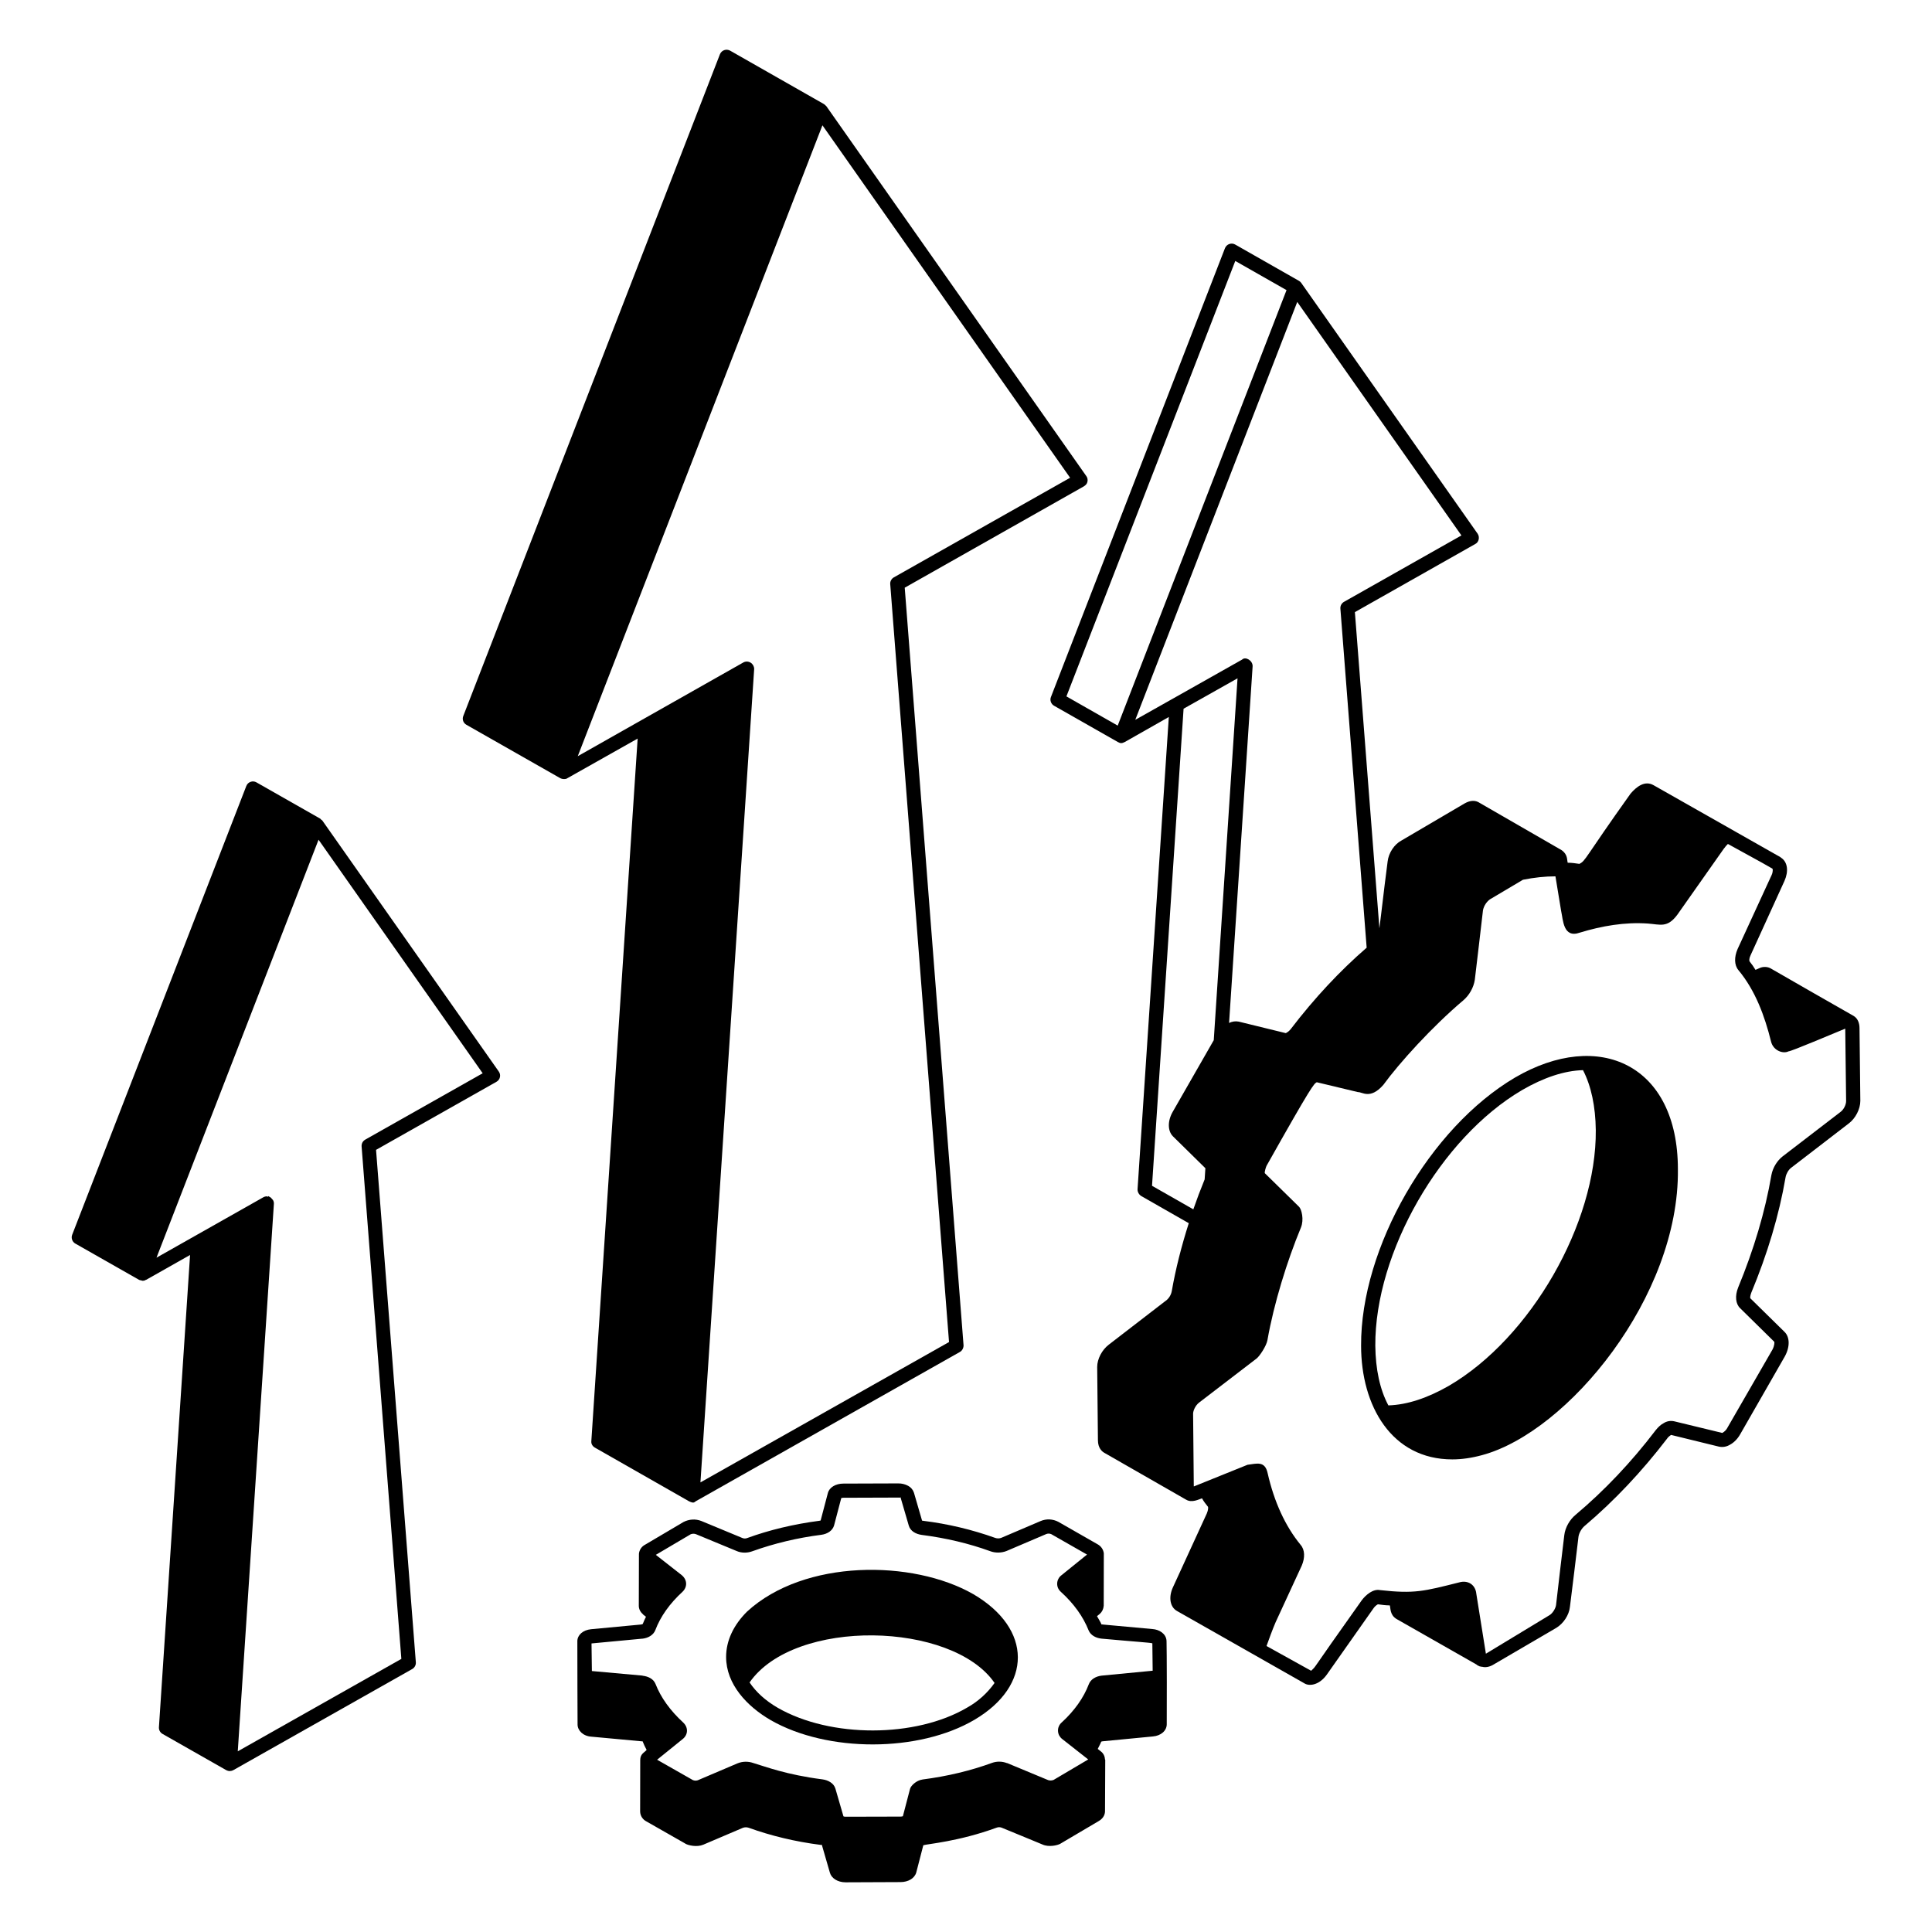
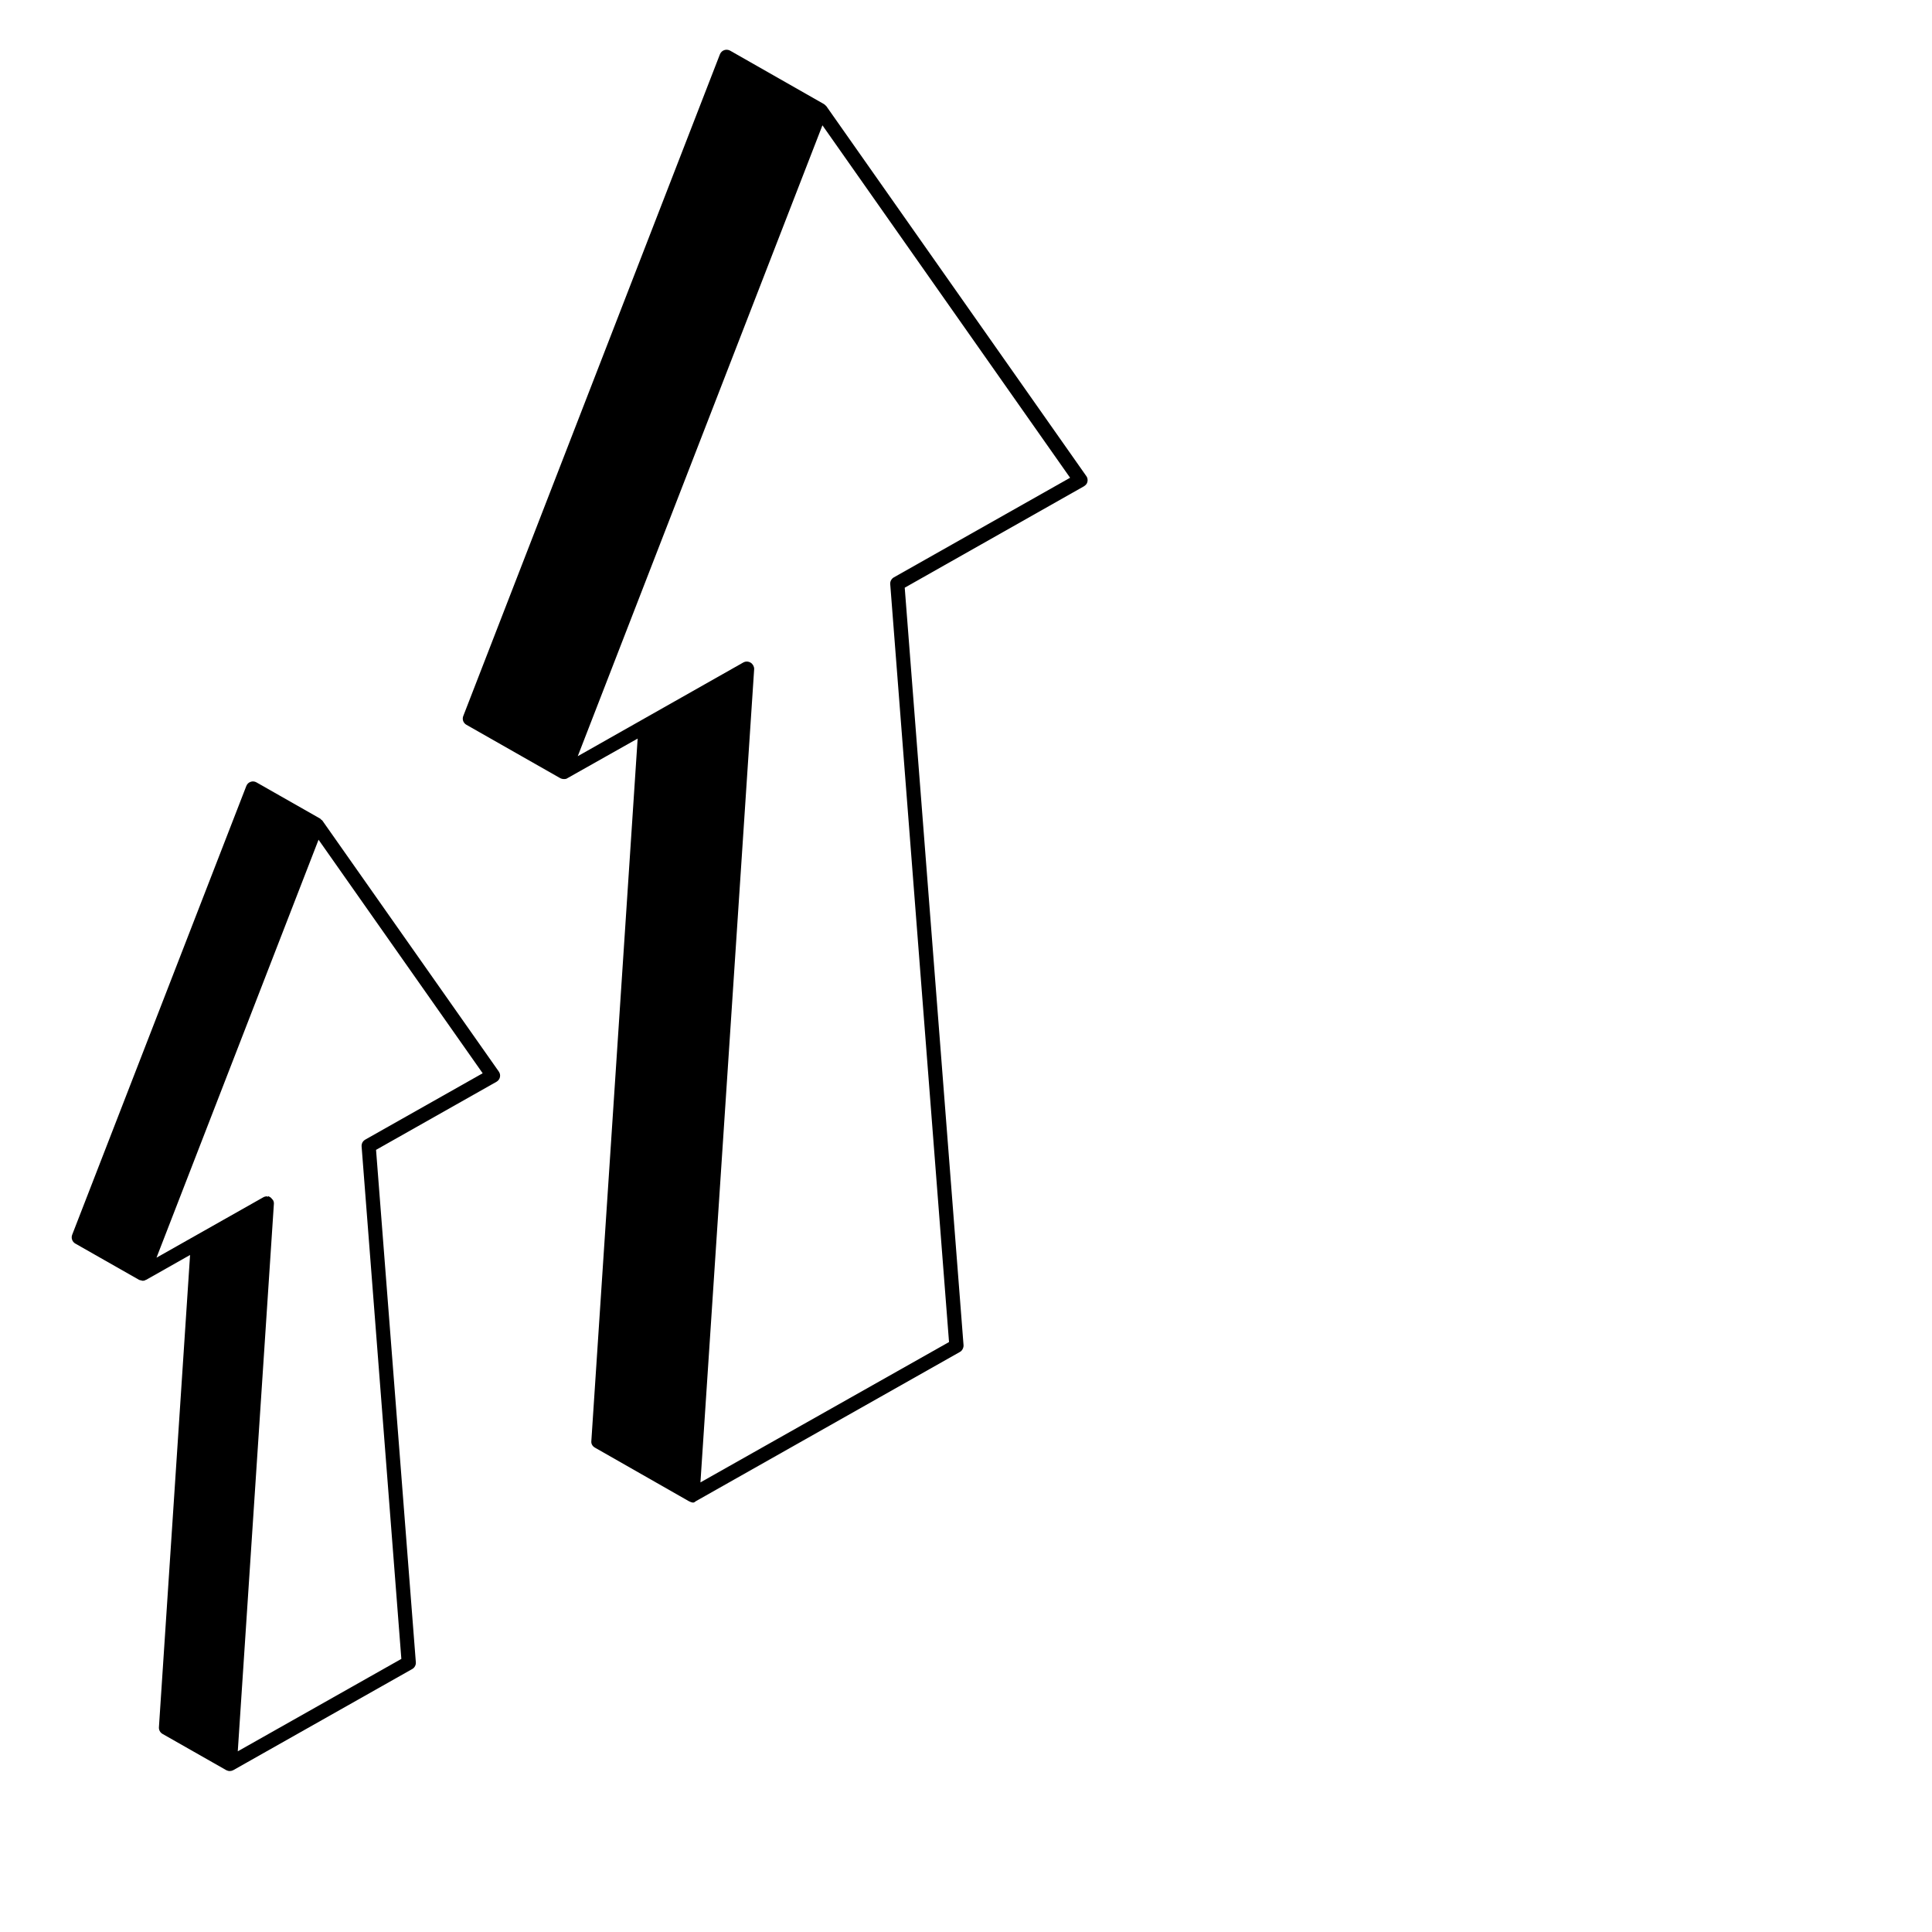
<svg xmlns="http://www.w3.org/2000/svg" width="32" height="32" viewBox="0 0 42 42" fill="none">
  <path d="M7.011 17.843C7.003 17.83 6.988 17.824 6.977 17.814C6.97 17.809 6.969 17.801 6.962 17.797L5.575 17.008C5.556 16.997 5.534 16.99 5.512 16.988C5.49 16.986 5.468 16.989 5.447 16.997C5.426 17.004 5.407 17.016 5.391 17.031C5.375 17.047 5.363 17.066 5.355 17.086L1.569 26.843C1.556 26.878 1.555 26.916 1.568 26.951C1.58 26.986 1.605 27.016 1.637 27.034L3.024 27.823C3.037 27.83 3.053 27.831 3.067 27.834C3.076 27.836 3.082 27.839 3.09 27.841C3.094 27.841 3.097 27.843 3.1 27.843C3.118 27.843 3.135 27.84 3.152 27.834C3.156 27.832 3.156 27.828 3.16 27.826C3.166 27.824 3.171 27.826 3.176 27.823L4.132 27.282L3.455 37.548C3.453 37.577 3.459 37.606 3.473 37.632C3.486 37.657 3.507 37.678 3.532 37.693L4.919 38.482C4.943 38.494 4.968 38.501 4.994 38.501L4.995 38.502C4.998 38.502 5 38.5 5.001 38.5C5.025 38.5 5.047 38.494 5.068 38.483L5.069 38.483L5.071 38.482L8.962 36.283C8.987 36.269 9.008 36.247 9.022 36.221C9.036 36.195 9.042 36.166 9.04 36.137L8.175 24.997L10.793 23.517C10.812 23.507 10.828 23.492 10.841 23.475C10.854 23.458 10.864 23.438 10.868 23.417C10.873 23.396 10.873 23.374 10.869 23.353C10.864 23.332 10.856 23.312 10.843 23.294L7.011 17.843H7.011ZM7.939 24.776C7.913 24.79 7.892 24.812 7.878 24.838C7.865 24.864 7.859 24.893 7.861 24.923L8.725 36.063L5.169 38.072L5.954 26.172C5.956 26.144 5.95 26.116 5.936 26.091C5.932 26.081 5.922 26.075 5.915 26.067C5.904 26.055 5.896 26.04 5.882 26.032C5.881 26.031 5.88 26.032 5.88 26.03C5.878 26.03 5.878 26.028 5.877 26.028L5.832 26.002C5.832 26.007 5.828 26.011 5.828 26.016C5.819 26.014 5.809 26.008 5.8 26.008C5.773 26.008 5.747 26.015 5.724 26.028L3.402 27.341L6.925 18.255L10.493 23.332L7.939 24.775L7.939 24.776ZM13.862 16.056L12.855 31.33C12.849 31.386 12.88 31.442 12.936 31.472L14.974 32.634C15.097 32.695 15.092 32.65 15.141 32.627L20.866 29.391C20.916 29.366 20.947 29.304 20.947 29.249L19.668 12.776L23.565 10.571C23.602 10.546 23.633 10.516 23.64 10.472C23.645 10.451 23.645 10.429 23.641 10.408C23.637 10.386 23.628 10.366 23.615 10.349L17.963 2.307C17.948 2.293 17.932 2.279 17.916 2.265L15.872 1.101C15.853 1.09 15.831 1.084 15.809 1.082C15.787 1.08 15.765 1.082 15.744 1.09C15.723 1.097 15.704 1.109 15.688 1.124C15.672 1.14 15.659 1.159 15.651 1.179L10.071 15.566C10.057 15.6 10.057 15.639 10.069 15.674C10.082 15.709 10.107 15.738 10.139 15.756L12.183 16.919C12.224 16.938 12.269 16.941 12.312 16.93L13.862 16.056ZM19.427 12.554C19.378 12.585 19.347 12.64 19.353 12.702L20.631 29.175L15.227 32.226L16.395 14.543C16.395 14.515 16.387 14.488 16.374 14.464C16.36 14.44 16.341 14.419 16.317 14.405C16.294 14.391 16.267 14.383 16.239 14.382C16.212 14.381 16.184 14.388 16.16 14.401L12.56 16.439L17.879 2.724L23.263 10.386L19.427 12.554Z" fill="black" />
-   <path d="M40.424 22.35C40.424 22.232 40.38 22.134 40.294 22.084C39.7 21.746 39.107 21.406 38.515 21.065C38.476 21.039 38.431 21.024 38.385 21.021C38.338 21.018 38.292 21.026 38.25 21.046L38.163 21.084C38.126 21.022 38.083 20.96 38.033 20.898C38.027 20.886 38.021 20.836 38.058 20.762L38.793 19.15C38.886 18.94 38.861 18.743 38.725 18.65C38.719 18.644 38.707 18.638 38.7 18.631L35.946 17.069C35.756 16.961 35.575 17.103 35.446 17.254C34.429 18.68 34.476 18.709 34.334 18.78C34.247 18.767 34.167 18.755 34.081 18.755C34.061 18.693 34.087 18.579 33.947 18.481L32.168 17.455C32.075 17.392 31.965 17.395 31.839 17.466L30.465 18.273C30.31 18.355 30.187 18.543 30.166 18.727C30.129 19.001 30.074 19.462 30.029 19.838L29.987 20.18L29.454 13.307L32.073 11.825C32.145 11.789 32.175 11.682 32.123 11.603L28.287 6.149C28.274 6.131 28.258 6.116 28.238 6.105L26.852 5.316C26.832 5.305 26.811 5.298 26.789 5.296C26.766 5.295 26.744 5.297 26.723 5.305C26.702 5.312 26.683 5.324 26.667 5.34C26.651 5.355 26.639 5.374 26.63 5.395L22.847 15.151C22.833 15.186 22.832 15.224 22.845 15.259C22.857 15.294 22.882 15.324 22.914 15.342L24.301 16.131C24.362 16.165 24.39 16.16 24.451 16.131L25.409 15.587L24.729 25.858C24.729 25.914 24.76 25.97 24.81 26.001L25.843 26.591C25.685 27.086 25.559 27.579 25.474 28.064C25.46 28.144 25.418 28.216 25.355 28.269C25.354 28.269 25.353 28.269 25.352 28.27L24.104 29.232C23.956 29.345 23.852 29.543 23.852 29.717L23.868 31.308C23.868 31.481 23.958 31.556 24.009 31.584L25.784 32.601C25.914 32.679 26.068 32.59 26.131 32.572C26.162 32.633 26.211 32.695 26.261 32.757C26.267 32.769 26.267 32.825 26.236 32.899L25.496 34.512C25.399 34.727 25.437 34.937 25.586 35.021L28.354 36.593C28.459 36.662 28.675 36.638 28.842 36.407L29.855 34.968C29.88 34.931 29.911 34.9 29.954 34.876C30.041 34.888 30.127 34.9 30.213 34.9C30.232 34.962 30.213 35.11 30.362 35.197L32.097 36.185C32.116 36.203 32.134 36.21 32.159 36.222C32.165 36.228 32.178 36.228 32.184 36.228C32.196 36.234 32.208 36.234 32.215 36.234H32.221C32.289 36.253 32.369 36.24 32.449 36.197L33.833 35.388C33.987 35.295 34.111 35.11 34.129 34.931C34.179 34.542 34.271 33.776 34.315 33.406C34.327 33.325 34.383 33.226 34.45 33.171C35.093 32.627 35.692 31.991 36.236 31.281C36.26 31.244 36.291 31.219 36.328 31.194L37.366 31.448C37.446 31.466 37.532 31.454 37.613 31.404C37.693 31.361 37.773 31.281 37.829 31.182L38.799 29.49C38.916 29.28 38.91 29.064 38.792 28.952L38.051 28.224C38.045 28.217 38.045 28.174 38.07 28.106C38.422 27.26 38.675 26.42 38.817 25.592C38.83 25.518 38.879 25.432 38.935 25.389L40.188 24.425C40.337 24.314 40.442 24.11 40.442 23.931L40.424 22.35ZM26.854 5.673L27.968 6.307L24.298 15.774L23.183 15.139L26.854 5.673ZM24.68 15.648L28.201 6.564L31.77 11.64L29.213 13.086C29.164 13.117 29.133 13.172 29.139 13.234L29.71 20.602C29.131 21.103 28.574 21.698 28.056 22.376C28.028 22.41 27.994 22.438 27.955 22.458C27.953 22.458 27.952 22.46 27.95 22.459L26.929 22.209C26.858 22.195 26.784 22.206 26.719 22.238L27.231 14.481C27.231 14.355 27.073 14.267 27.002 14.339C25.22 15.345 24.637 15.673 24.68 15.648ZM25.044 25.778L25.73 15.407L26.903 14.746L26.386 22.613L25.495 24.168C25.38 24.366 25.382 24.585 25.498 24.702L26.204 25.396L26.188 25.639C26.099 25.856 26.017 26.073 25.942 26.29L25.044 25.778ZM40.004 24.178L38.75 25.141C38.633 25.234 38.54 25.382 38.509 25.543C38.373 26.34 38.126 27.167 37.786 27.989C37.712 28.174 37.731 28.347 37.83 28.44L38.571 29.169C38.577 29.181 38.577 29.249 38.534 29.335L37.558 31.028C37.533 31.08 37.492 31.123 37.441 31.151L36.397 30.898C36.357 30.889 36.315 30.888 36.275 30.895C36.234 30.903 36.196 30.918 36.162 30.941C36.1 30.972 36.045 31.028 35.995 31.089C35.464 31.787 34.877 32.405 34.253 32.93C34.124 33.035 34.025 33.208 34.006 33.375C33.963 33.739 33.87 34.505 33.827 34.894C33.815 34.974 33.747 35.079 33.679 35.116L32.302 35.95L32.092 34.635V34.629C32.065 34.446 31.91 34.346 31.721 34.4C30.952 34.593 30.751 34.651 29.998 34.567C29.85 34.538 29.692 34.67 29.603 34.789C28.406 36.471 28.645 36.179 28.503 36.321L27.533 35.783C27.58 35.653 27.664 35.419 27.732 35.263L28.299 34.035C28.373 33.863 28.367 33.69 28.275 33.585C27.941 33.177 27.7 32.652 27.558 32.028C27.499 31.75 27.319 31.819 27.12 31.843L25.958 32.312H25.952L25.937 30.734C25.937 30.664 25.989 30.551 26.067 30.491L27.317 29.533C27.383 29.482 27.53 29.261 27.553 29.134C27.692 28.341 27.981 27.408 28.281 26.686C28.352 26.512 28.295 26.289 28.241 26.235L27.496 25.504C27.486 25.48 27.521 25.366 27.535 25.341C28.521 23.589 28.561 23.563 28.625 23.527L29.523 23.742C29.609 23.734 29.788 23.91 30.072 23.585C30.417 23.111 31.129 22.323 31.814 21.744C31.943 21.633 32.036 21.466 32.061 21.3C32.104 20.937 32.195 20.176 32.239 19.786C32.259 19.693 32.312 19.61 32.388 19.552L33.108 19.125C33.354 19.076 33.588 19.051 33.814 19.051L33.938 19.805C33.982 19.996 33.98 20.405 34.346 20.274C34.821 20.129 35.323 20.042 35.822 20.077C36.094 20.096 36.245 20.179 36.464 19.885L37.477 18.446L37.483 18.44C37.508 18.403 37.532 18.378 37.563 18.347L38.305 18.755L38.533 18.885C38.539 18.897 38.545 18.953 38.515 19.02L37.773 20.633C37.699 20.805 37.699 20.979 37.792 21.09C38.161 21.534 38.363 22.087 38.502 22.646C38.55 22.839 38.762 22.915 38.879 22.856C38.943 22.856 39.859 22.465 40.114 22.362L40.133 23.937C40.133 24.017 40.078 24.128 40.004 24.178Z" fill="black" />
-   <path d="M32.937 23.424C31.078 24.518 29.577 27.13 29.589 29.255C29.589 30.564 30.253 31.726 31.572 31.726C31.776 31.726 31.992 31.695 32.22 31.633C34.086 31.129 36.509 28.184 36.476 25.419C36.476 23.14 34.759 22.362 32.937 23.424ZM33.091 23.696C33.561 23.424 34.005 23.276 34.413 23.264C34.592 23.61 34.685 24.054 34.691 24.567C34.709 26.593 33.276 29.088 31.498 30.126C31.034 30.392 30.59 30.54 30.182 30.552C29.997 30.206 29.904 29.768 29.898 29.255C29.886 27.229 31.319 24.734 33.091 23.696ZM25.359 35.667C25.35 35.517 25.204 35.424 25.052 35.414L23.978 35.316C23.96 35.314 23.946 35.309 23.948 35.319C23.923 35.255 23.88 35.196 23.848 35.134L23.907 35.086C23.957 35.043 23.988 34.981 23.994 34.907L23.996 33.773V33.768C23.991 33.727 23.976 33.688 23.953 33.654C23.93 33.62 23.898 33.592 23.862 33.572L23.009 33.084C22.95 33.053 22.885 33.035 22.818 33.031C22.751 33.028 22.684 33.04 22.623 33.066L21.763 33.433C21.722 33.447 21.677 33.447 21.636 33.433C21.131 33.252 20.608 33.128 20.076 33.062C20.059 33.059 20.048 33.055 20.046 33.061L19.869 32.452C19.848 32.387 19.803 32.333 19.743 32.301C19.677 32.265 19.602 32.247 19.527 32.248L18.335 32.252C18.162 32.252 18.025 32.338 17.996 32.462L17.84 33.054C17.832 33.057 17.824 33.059 17.816 33.06C17.255 33.133 16.725 33.26 16.243 33.436C16.209 33.449 16.172 33.449 16.139 33.435L15.249 33.066C15.186 33.041 15.119 33.03 15.052 33.034C14.984 33.038 14.919 33.056 14.859 33.087L14.021 33.582C13.984 33.601 13.954 33.629 13.931 33.663C13.908 33.698 13.894 33.737 13.89 33.778L13.887 34.908C13.887 34.979 13.92 35.044 13.979 35.093C13.98 35.094 13.98 35.097 13.981 35.099L14.043 35.147C14.018 35.199 13.992 35.252 13.973 35.304C13.96 35.31 13.946 35.315 13.931 35.316L12.848 35.418C12.672 35.436 12.553 35.543 12.551 35.676C12.549 35.853 12.556 37.554 12.556 37.491C12.556 37.615 12.671 37.743 12.86 37.754L13.932 37.853C13.95 37.853 13.963 37.859 13.969 37.853C13.994 37.918 14.024 37.98 14.057 38.042C14.002 38.105 13.918 38.127 13.918 38.265L13.916 39.381C13.917 39.426 13.93 39.469 13.954 39.507C13.978 39.544 14.011 39.575 14.05 39.595L14.898 40.078C14.9 40.079 14.901 40.081 14.902 40.082C14.964 40.116 15.149 40.161 15.289 40.102L16.15 39.735C16.189 39.721 16.232 39.72 16.272 39.733H16.274L16.276 39.734C16.764 39.91 17.289 40.036 17.838 40.106C17.854 40.108 17.867 40.112 17.863 40.095L18.041 40.71C18.072 40.826 18.204 40.92 18.384 40.92L19.576 40.915C19.746 40.915 19.884 40.832 19.919 40.705L20.072 40.114C20.162 40.085 20.842 40.034 21.668 39.731C21.701 39.719 21.736 39.719 21.77 39.73C21.89 39.778 22.728 40.125 22.665 40.099C22.802 40.16 22.99 40.116 23.052 40.081L23.054 40.079L23.891 39.585C24.005 39.516 24.022 39.422 24.022 39.373L24.027 38.258C24.027 38.252 24.021 38.249 24.02 38.244C24.019 38.21 24.01 38.177 23.994 38.147C23.978 38.117 23.956 38.091 23.928 38.071L23.864 38.02C23.888 37.968 23.919 37.917 23.938 37.866C23.944 37.859 23.957 37.853 23.982 37.853L25.062 37.749C25.24 37.734 25.364 37.623 25.364 37.483C25.37 35.995 25.358 35.606 25.359 35.667V35.667ZM13.964 35.624C14.102 35.608 14.207 35.538 14.246 35.438C14.358 35.142 14.557 34.861 14.838 34.603C14.942 34.503 14.947 34.348 14.82 34.242L14.257 33.801L15.016 33.353C15.053 33.339 15.093 33.338 15.13 33.352L16.017 33.719C16.116 33.762 16.241 33.764 16.349 33.725C16.836 33.55 17.342 33.43 17.856 33.365C17.996 33.346 18.101 33.269 18.132 33.162L18.288 32.568C18.303 32.562 18.32 32.56 18.336 32.56L19.527 32.556C19.555 32.556 19.579 32.564 19.574 32.541L19.756 33.165C19.791 33.286 19.91 33.349 20.034 33.367C20.565 33.435 21.069 33.555 21.528 33.722C21.639 33.764 21.775 33.76 21.882 33.717L22.747 33.348C22.782 33.335 22.821 33.336 22.855 33.352L23.631 33.795L23.073 34.246C23.046 34.267 23.023 34.293 23.008 34.324C22.992 34.355 22.983 34.388 22.982 34.422C22.981 34.457 22.987 34.491 23.001 34.523C23.015 34.554 23.036 34.582 23.062 34.605C23.346 34.863 23.547 35.144 23.666 35.444C23.712 35.554 23.832 35.612 23.951 35.623C24.768 35.697 24.986 35.707 25.051 35.724L25.058 36.32L23.956 36.426H23.953C23.815 36.442 23.709 36.511 23.67 36.613C23.558 36.907 23.36 37.188 23.08 37.445C23.053 37.468 23.033 37.496 23.019 37.528C23.005 37.559 22.998 37.594 23 37.629C23.001 37.663 23.01 37.697 23.026 37.728C23.043 37.758 23.065 37.785 23.093 37.806L23.657 38.249L22.904 38.694C22.866 38.709 22.825 38.71 22.786 38.698L21.893 38.327H21.886C21.783 38.288 21.67 38.287 21.567 38.323C21.105 38.492 20.599 38.614 20.059 38.684C19.916 38.704 19.8 38.822 19.783 38.89L19.628 39.483C19.612 39.488 19.596 39.491 19.579 39.491L18.386 39.494C18.369 39.495 18.352 39.492 18.336 39.486L18.161 38.883C18.161 38.882 18.16 38.882 18.16 38.881C18.126 38.764 18.001 38.698 17.88 38.682C17.092 38.581 16.639 38.404 16.375 38.326C16.264 38.287 16.142 38.289 16.032 38.334L15.17 38.701C15.135 38.713 15.096 38.712 15.062 38.697L15.06 38.696L14.285 38.255L14.843 37.804C14.959 37.71 14.967 37.554 14.852 37.446C14.569 37.186 14.367 36.905 14.25 36.607C14.205 36.496 14.091 36.443 13.971 36.429C13.968 36.429 13.968 36.426 13.966 36.426L12.867 36.327L12.859 35.727L13.964 35.623L13.964 35.624Z" fill="black" />
-   <path d="M16.756 37.395C17.989 38.101 19.977 38.098 21.185 37.386C22.441 36.646 22.451 35.41 21.156 34.654C19.841 33.903 17.487 33.891 16.242 35.033C15.944 35.328 15.785 35.67 15.785 36.02C15.785 36.613 16.238 37.095 16.756 37.395ZM21.028 37.12C19.905 37.782 18.057 37.785 16.909 37.127C16.63 36.965 16.433 36.779 16.295 36.575C17.274 35.168 20.703 35.25 21.621 36.586C21.465 36.806 21.263 36.988 21.028 37.12Z" fill="black" />
</svg>